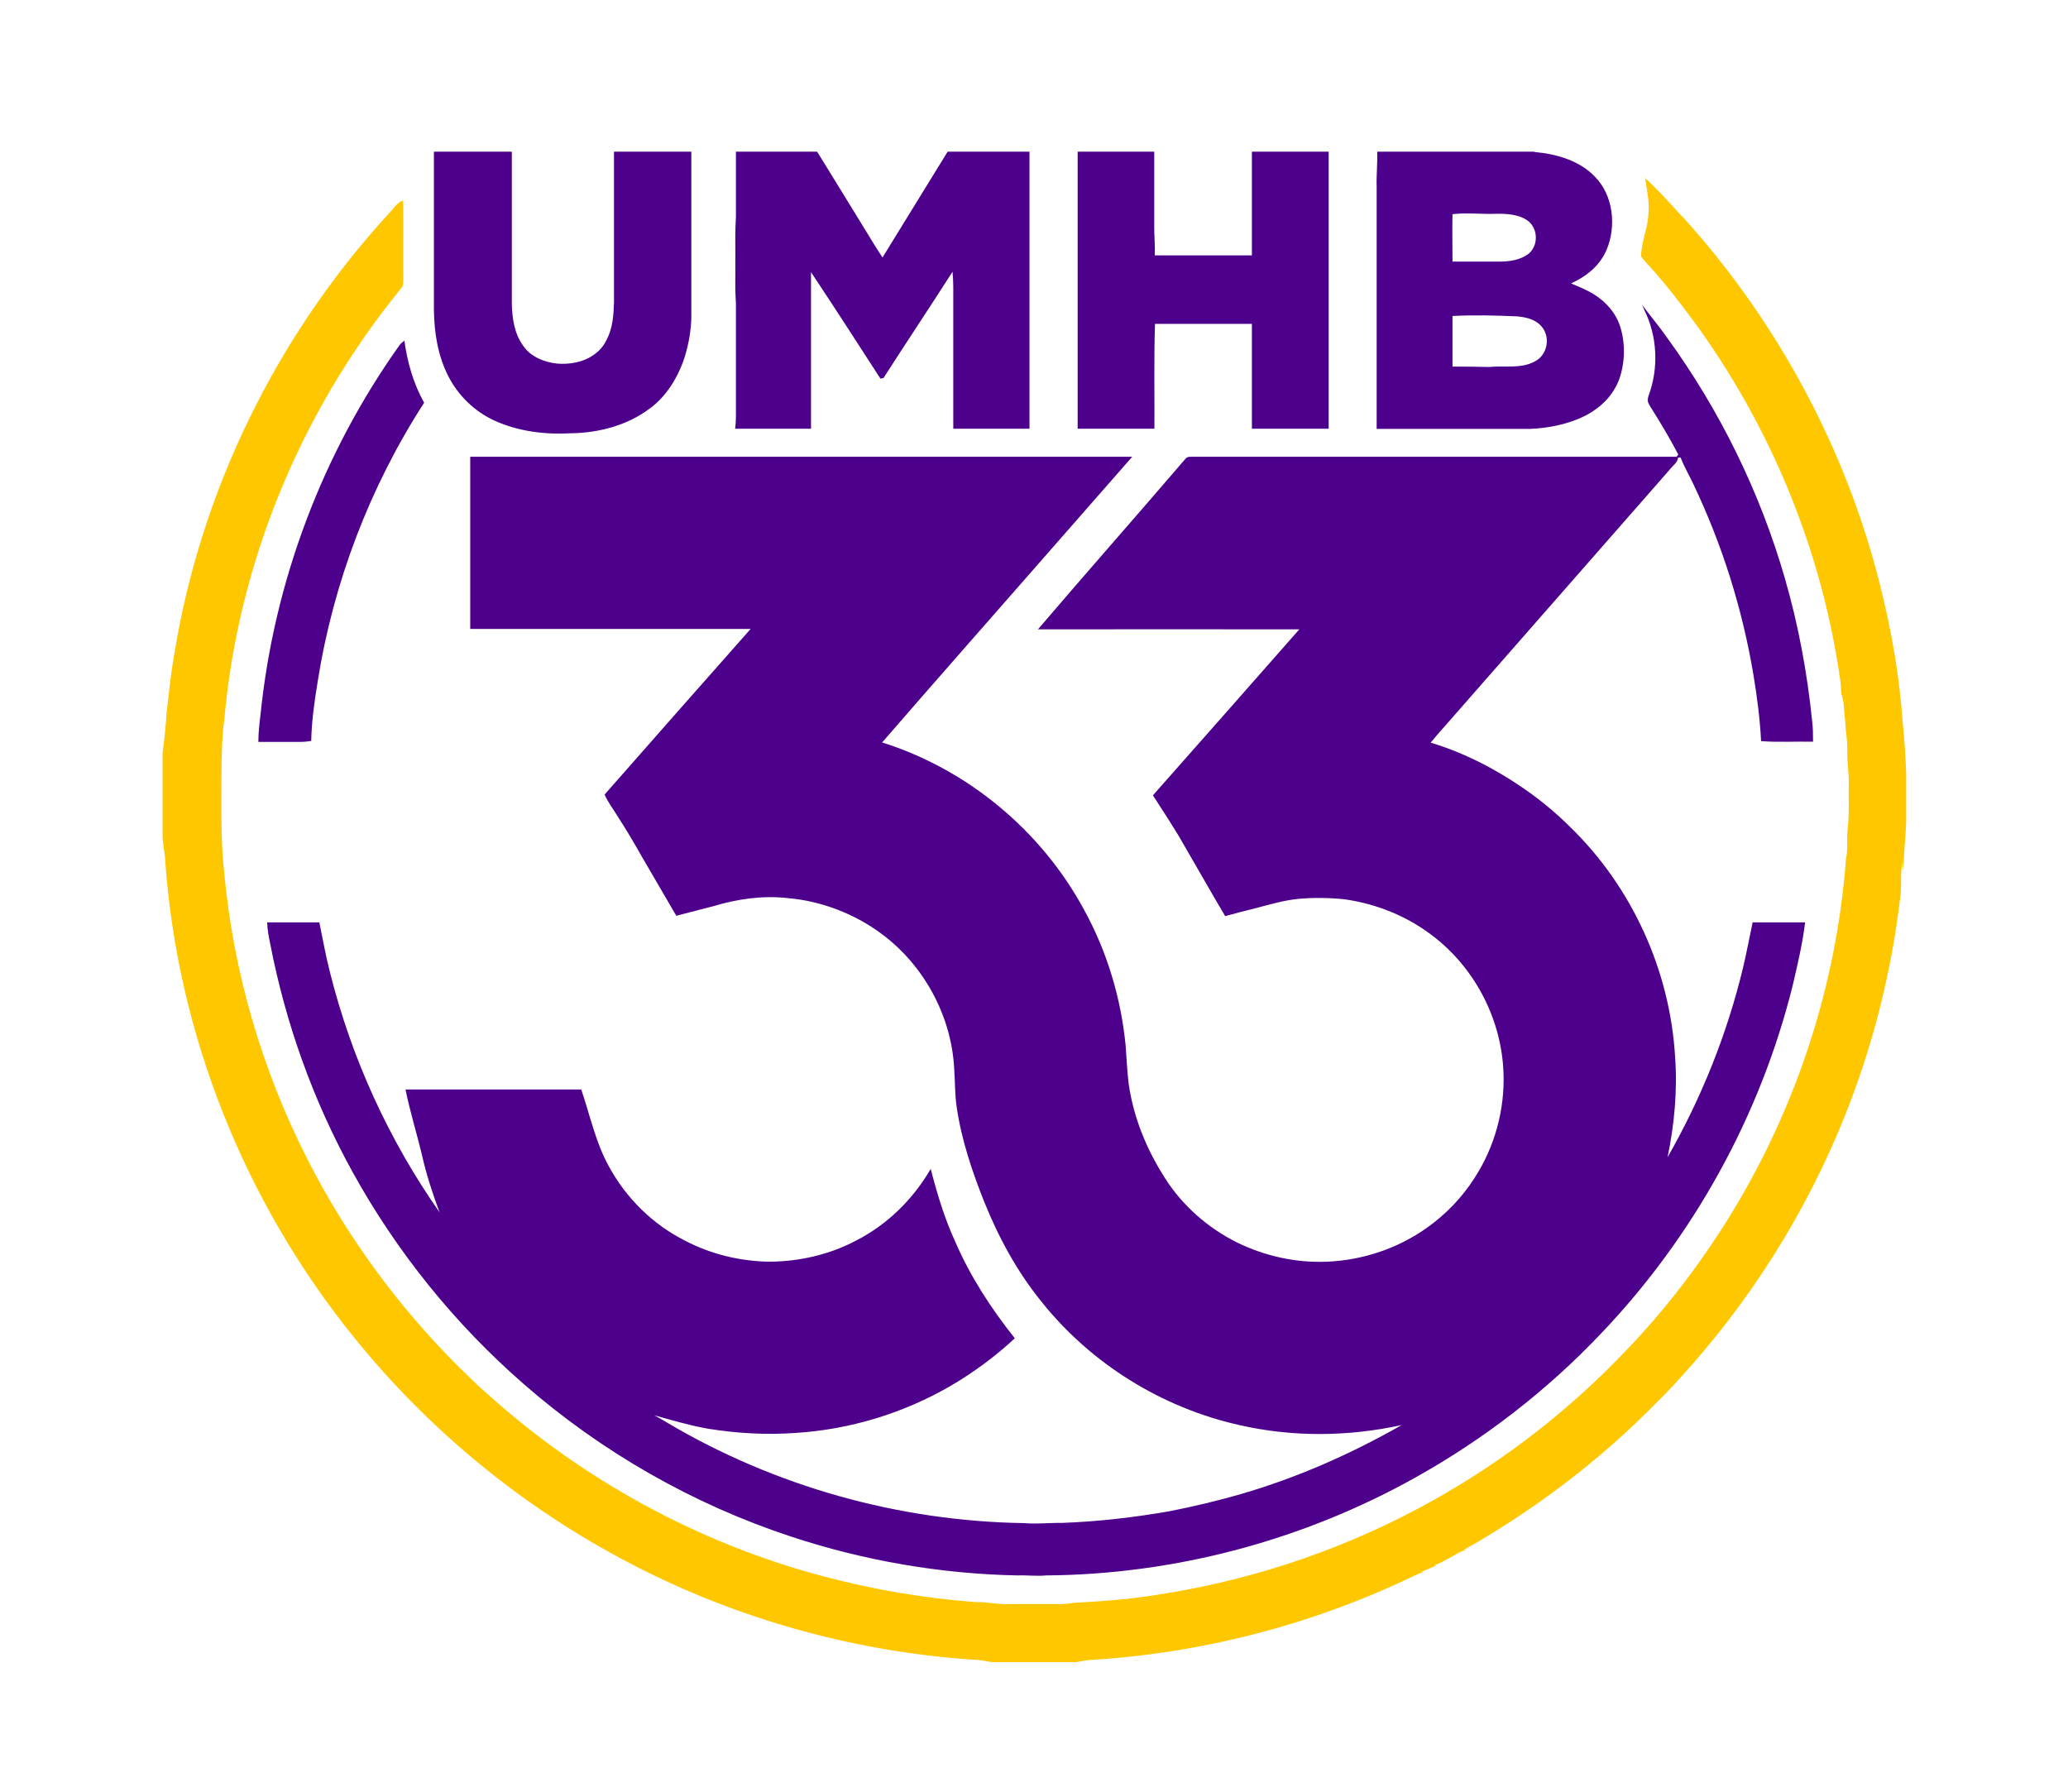
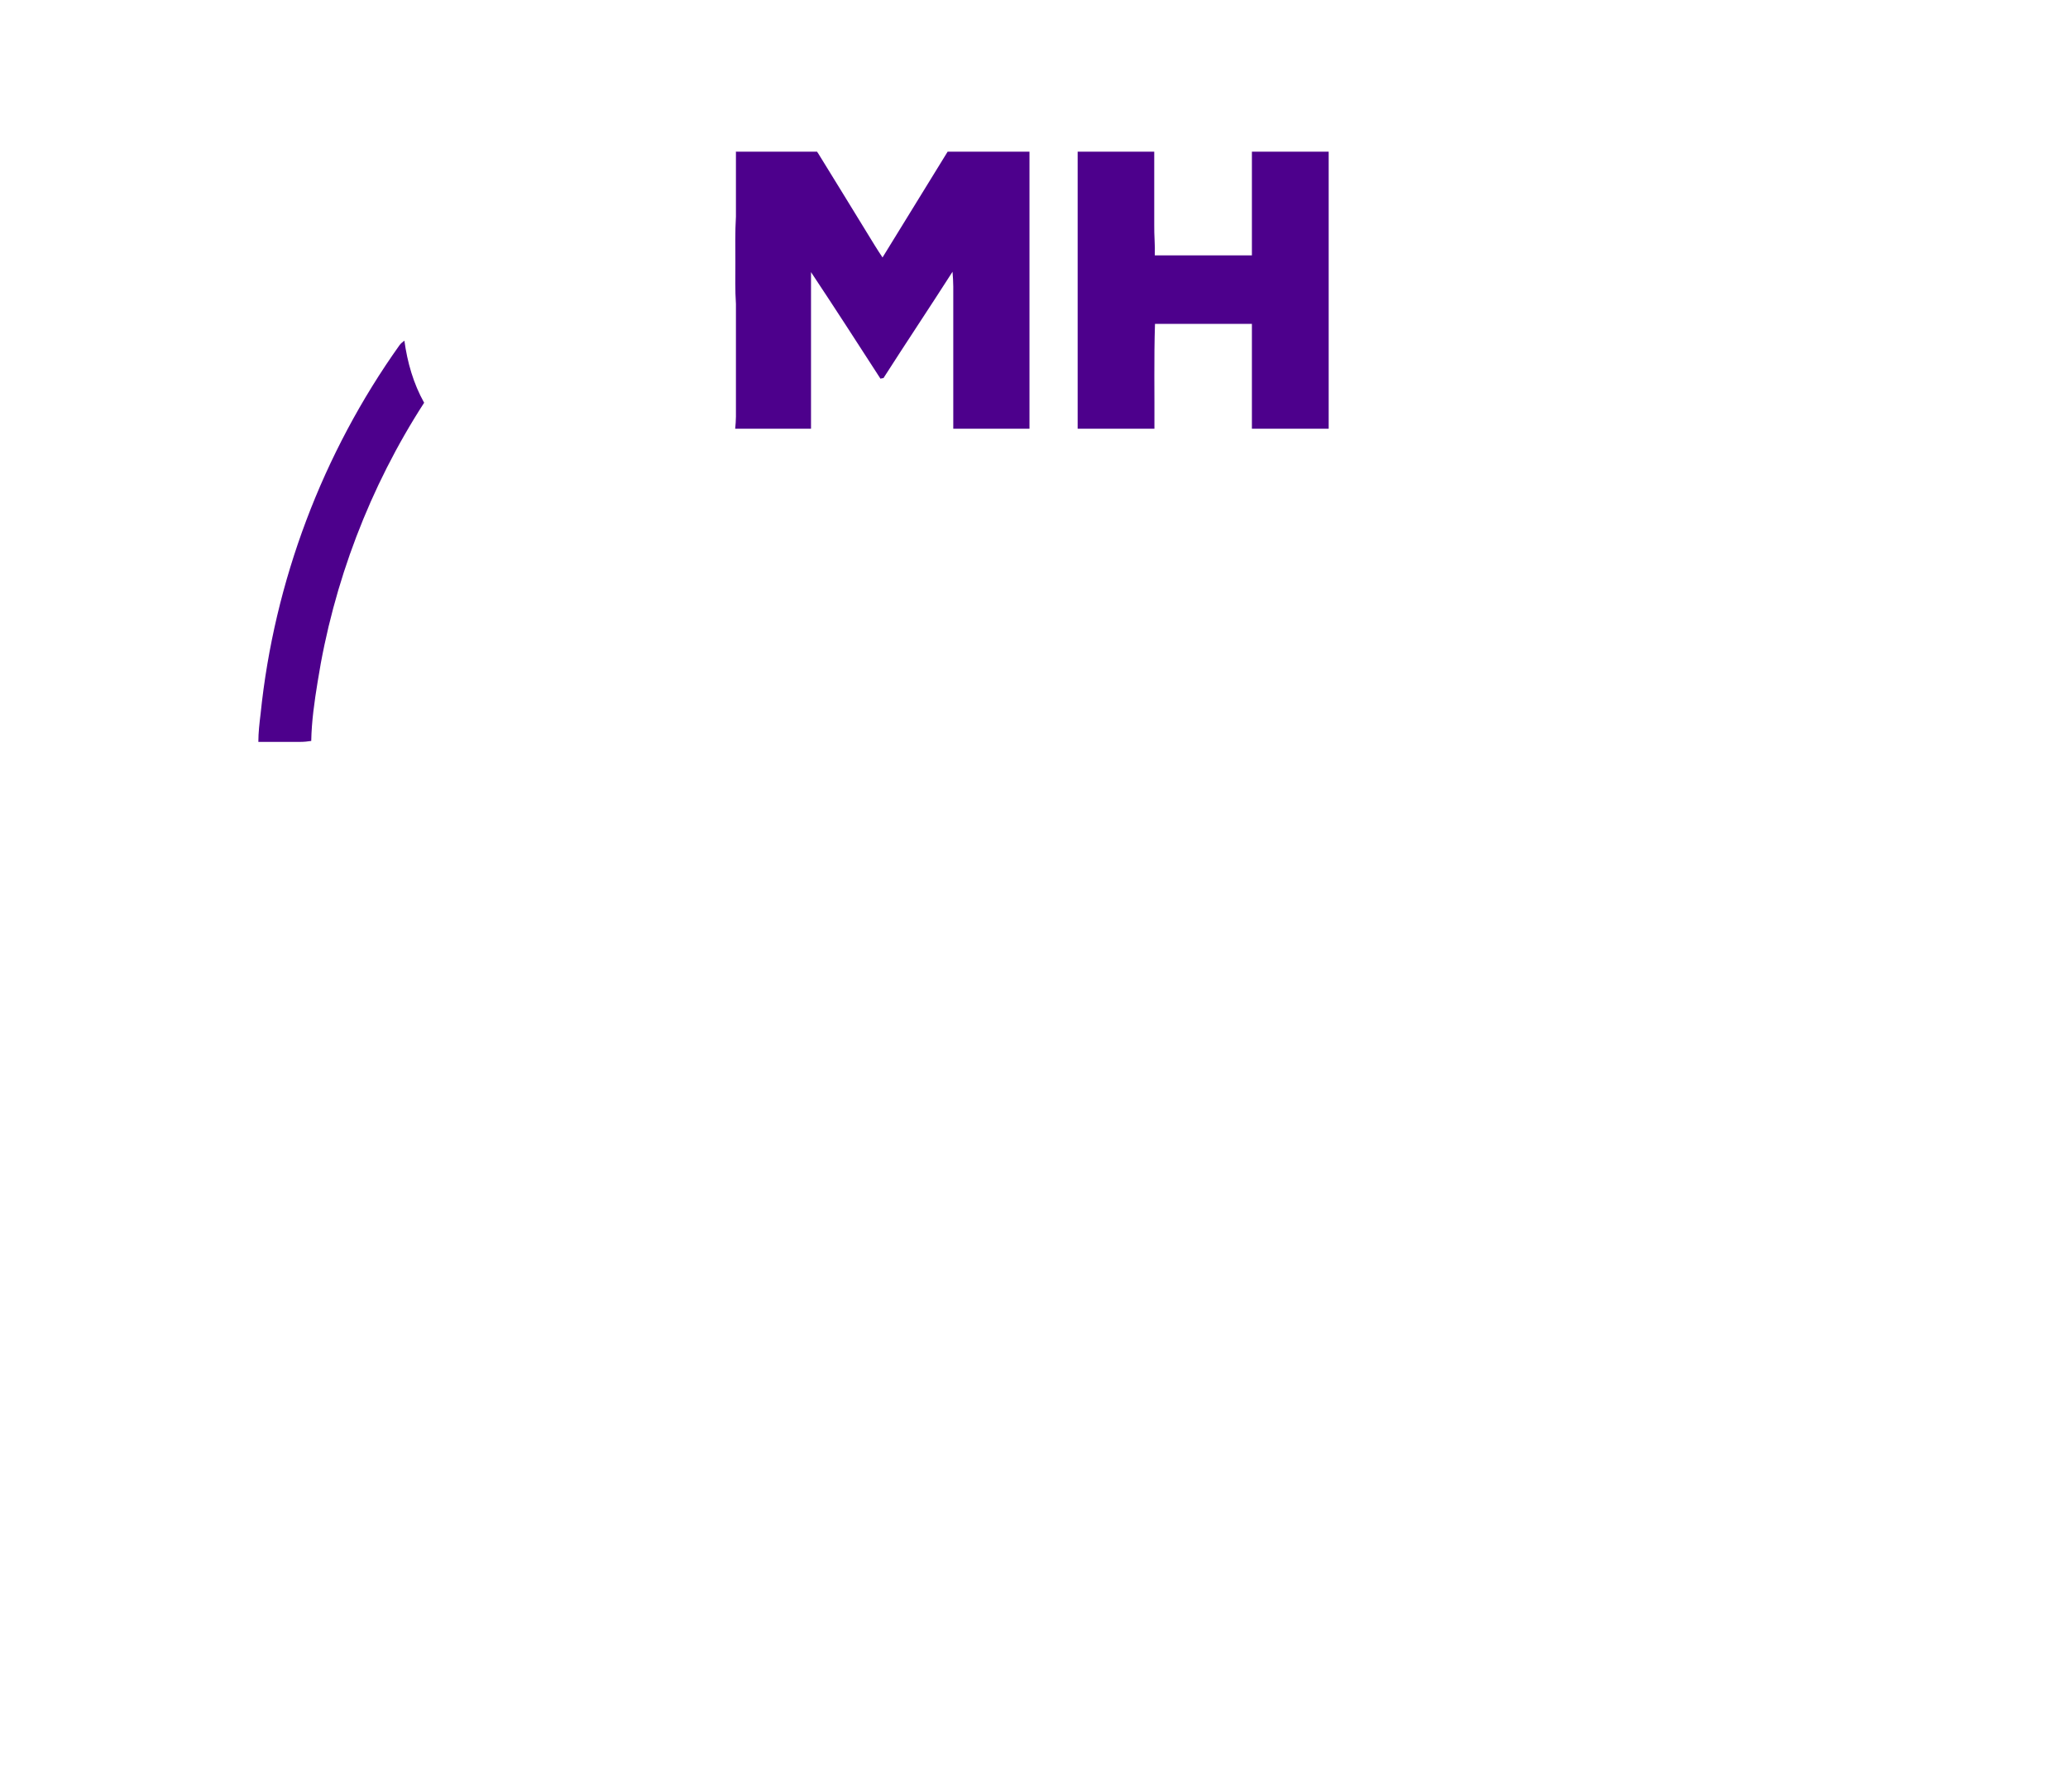
<svg xmlns="http://www.w3.org/2000/svg" version="1.1" viewBox="0 0 1099 952">
  <defs>
    <style>
      .cls-1 {
        fill: #4d008c;
      }

      .cls-2 {
        fill: #ffc700;
      }
    </style>
  </defs>
  <g>
    <g id="Layer_1">
      <g>
-         <path id="p1" class="cls-1" d="M230.6,80.6h41.4c0,27,0,54,0,81,.2,7.8,1.4,15.8,6.1,22.2,3.9,5.8,11.3,8.7,18,9.4,6.4.5,13.5-.6,18.9-4.3,3.3-2.1,5.8-5,7.5-8.6,3.1-5.9,3.6-13,3.8-19.6,0-26.7,0-53.4,0-80.1h41.1c0,29.2,0,58.5,0,87.7-.1,7.2-1.4,14.4-3.5,21.3-3.4,10.6-9.7,21.1-18.8,27.6-11.7,8.8-26.9,12.8-41.4,13-13.9.8-28.1-.9-40.9-6.7-10.5-4.8-19.2-13.2-24.5-23.5-5.6-11-7.5-22.9-7.7-35.1,0-28.1,0-56.2,0-84.3Z" />
        <path id="p3" class="cls-1" d="M390.9,80.6h43.3l.8,1.2c8.5,13.9,17.2,27.8,25.7,41.8,2.7,4.4,5.4,8.9,8.3,13.2,11.6-18.8,23-37.4,34.6-56.2h43.5c0,49.1,0,98.1,0,147.2-13.5,0-27,0-40.5,0,0-25.2,0-50.4,0-75.5,0-2.7-.2-5.3-.4-7.9-12.1,18.9-24.6,37.6-36.7,56.5-.5,0-1.1.2-1.6.3-12.2-18.9-24.4-37.8-36.9-56.6,0,27.7,0,55.5,0,83.2-13.4,0-26.9,0-40.3,0,.2-2.1.4-4.3.4-6.4,0-19.9,0-39.9,0-59.9-.5-7.3-.3-14.6-.3-21.9,0-8.2-.2-16.3.3-24.5,0-11.5,0-23,0-34.6Z" />
        <path id="p5" class="cls-1" d="M572.6,80.6h40.8c0,12.9,0,25.9,0,38.8-.1,5.5.5,10.9.3,16.3,17.2,0,34.4,0,51.6,0v-55.1h40.8c0,49.1,0,98.2,0,147.2-13.6,0-27.2,0-40.8,0,0-18.6,0-37.1,0-55.7-17.2,0-34.4,0-51.5,0-.6,18.5-.2,37.1-.3,55.7-13.6,0-27.2,0-40.8,0,0-49.1,0-98.2,0-147.2Z" />
-         <path id="p7" class="cls-1" d="M732,80.6h83.2c0,0,.6.2.6.2,11.4,1,23.8,4.6,31.9,13.2,9.7,9.9,11.3,26.1,6.2,38.5-3.6,8.6-10.7,14.3-19,18.1,4,1.7,8.3,3.4,12,5.7,6.7,4.1,12,10.2,14.3,17.8,2.6,8.8,2.4,18.7-.7,27.4-3.1,8.4-9.5,14.8-17.3,19-9.2,4.8-19.9,7-30.2,7.4-27.1,0-54.3,0-81.4,0,0-42.9,0-85.8,0-128.7-.2-6.2.5-12.3.3-18.6ZM771.9,139c8.4,0,16.8,0,25.1,0,5.3,0,11.1-.9,15.4-4.2,5.3-4.5,5-13.5-.6-17.6-4.6-3.3-11.1-3.7-16.5-3.6-7.8.3-15.6-.7-23.4.2-.2,8.4,0,16.8,0,25.2ZM771.9,168c0,8.9,0,17.8,0,26.8,6.4,0,12.8,0,19.3.2,7.9-.8,17.3,1.1,24.5-3,6.4-3.2,8.3-12.1,4.1-17.8-3.2-4.4-8.4-5.6-13.5-6.1-11.5-.5-22.9-.8-34.4-.2Z" />
-         <path id="p8" class="cls-2" d="M874,94.4c6.3,5.6,11.9,11.9,17.6,18.1,5.7,5.9,11,12.2,16.3,18.5,43.1,52.2,74.8,114.1,91.2,179.8,6.1,24.1,10.4,48.8,12.1,73.7.9,8.8,1.5,17.5,1.8,26.3v25.4c-.2,8.9-1.5,17.8-1.4,26.7-.5-2.6-.6-5.3-.6-8,0,2.7-.2,5.1-.6,7.7-.3,5.1.2,10.2-.7,15.3-4.7,39.5-14.6,78.4-29.4,115.3-20.6,51.4-50.6,98.9-88.1,139.7-3.9,4.5-8.1,8.6-12.3,12.8-25.5,26-54.3,48.7-85.2,67.9-5.6,3.4-11.1,6.9-16.9,9.9.4,0,.7.1,1.1.2-3.1.6-5.3,2.4-8,3.8-3,1.5-5.6,3.3-8.9,4.3.4,0,.8,0,1.2.1-2.7,1-5.2,2.3-7.9,3.3.4,0,.8,0,1.3,0-1.8.6-3.5,1.3-5.1,2.1-54.2,26.1-113.5,41.4-173.5,44.8-2.1.3-4.2.8-6.3,1.1h-44.1c-3.4-.4-6.6-1.3-10.1-1.3-65.7-4.4-130.4-22.9-188.3-54.2-54.3-29.2-102.7-69.4-141.4-117.5-57.9-71.7-93.5-160.8-100-252.8,0-3.1-.8-6.1-1.1-9.2,0-1-.2-2-.3-3v-45.4c1-6.9,1.7-13.8,2.1-20.7,1.2-10.3,2.2-20.6,4-30.8,14-87.2,54.3-169.6,114-234.7,2.5-2.5,4.4-5.9,7.7-7.1.2,13.8,0,27.6.1,41.4,0,1.4,0,3-.4,4.3-.7,1.1-1.7,2.1-2.5,3.2-52,64.5-84.9,144.4-92.2,227-1.3,9.5-1.4,19-1.5,28.6,0,17.9-.5,35.3,1.5,53.1,4.9,52.6,20,104.2,43.9,151.3,20.7,40.9,48,78.2,80.4,110.6,5,4.6,9.5,9.6,14.7,13.9,50.9,46.1,112.7,80,179.1,97.6,26.7,7.1,54.1,11.8,81.6,13.8,5.7-.2,11.2,1.3,16.9,1,9.6,0,19.1,0,28.7,0,2.9,0,5.6-.7,8.5-.8,15.9-.8,31.7-2.2,47.4-5,49.5-8.1,97.7-24.9,141.4-49.4,38.1-21.3,72.9-48.4,102.9-80.1,21.2-22.1,39.9-46.8,55.9-73,34.5-56.7,55.5-121.4,60.4-187.6,1.2-5.3.3-10.6.9-16,1-8,.4-16.3.6-24.4.1-5.7-1-11.2-.8-16.9.3-5.4-1-10.7-1.1-16.1-.7-4.8-.4-10-2.1-14.4-.1-2.1-.2-4.1-.4-6.2-9.6-69.2-36.8-135.4-78-191.7-7.4-9.9-15-19.9-23.3-29-1.6-1.8-3.4-3.5-4.7-5.5.2-8.2,3.9-15.5,4-23.8.5-6.3-1.2-12.1-1.8-18.3Z" />
-         <path id="p10" class="cls-1" d="M872.6,161.9c4.3,5.8,9,11.3,13.1,17.2,28.2,38.7,49.6,82.3,62.9,128.4,7.1,24.6,11.8,49.9,14.4,75.4.5,3.7.5,7.5.5,11.2-9.2-.2-18.5.4-27.6-.3-.6-11.6-2.1-23.3-4-34.8-5.9-35.5-16.8-70.1-32.4-102.6-2.1-4.4-4.6-8.7-6.4-13.3-.4,0-.9,0-1.3,0-.2,2.6-3.2,4.7-4.7,6.7-39.8,45.4-79.6,90.8-119.4,136.2-2.5,2.8-5,5.6-7.4,8.6,11,3.3,21.6,7.9,31.7,13.4,15.3,8.4,29.8,18.8,42.2,31.2,33.1,32,53.3,76.5,56,122.4,1.3,17.8-.4,35.9-4,53.3,18-31.5,31.6-65.4,40.1-100.7,1.9-8,3.4-16.1,5.1-24.1,9.3,0,18.6,0,27.9,0-1.4,11.4-4,22.3-6.6,33.5-17.2,69.2-52.7,133.5-101.9,185-28.6,30.2-62,56-98.3,76.3-59.8,33.5-128,51.7-196.6,52.2-5.1.5-10.1-.2-15.2,0-40.8-.8-81.4-7.8-120.2-20.6-52.2-17.2-100.9-45-142.3-81.2-36.5-31.8-67.4-70.1-90.8-112.5-20.9-37.8-35.6-78.9-43.8-121.3-.8-3.8-1.5-7.5-1.6-11.4,9.3,0,18.5,0,27.7,0,1.8,8.6,3.3,17.3,5.5,25.9,11.4,45.9,31.3,89.5,58.4,128.2-3.6-9.7-6.9-19.7-9.2-29.8-2.8-11.9-6.5-23.6-8.9-35.5,31.1,0,62.2,0,93.4,0,4.6,13.6,7.8,28.6,14.7,40.9,9.2,16.9,23.4,30.9,40.6,39.5,13.7,7.2,29.4,10.9,44.8,11.1,15.7-.1,31.7-3.7,45.7-11.1,16.8-8.5,30.5-22,39.9-38.2,3.4,13.1,7.4,26.5,13.1,38.8,8,18.5,19.1,35.5,31.6,51.2-10.3,9.6-21.7,18-33.8,25.1-25.2,14.7-53.8,23.4-82.9,25.2-15.5,1.1-31.2.2-46.6-2.3-9.6-1.7-18.9-4.5-28.4-7.1,2.4,1.2,4.6,2.5,6.9,3.9,57.2,33.9,123.2,52.4,189.6,53.4,6.8.6,13.4-.2,20.2-.1,19.2-.7,38.3-2.9,57.2-6.2,12.7-2.5,25.4-5.5,37.9-9.1,29.9-8.7,58.5-21.3,85.5-36.7-28.4,6.2-57.9,6.5-86.3,0-41.1-9.2-78.7-32.5-105-65.4-13-16-22.8-34-30.5-53.1-6.5-16.3-12.2-33.2-14.7-50.6-1-6.7-.8-13.3-1.3-20.1-1.4-27.9-15.8-54.7-38.2-71.5-14.5-10.9-32.4-17.8-50.4-19.3-13.1-1.5-26.8.5-39.4,4.3-6.6,1.7-13.1,3.4-19.7,5.1-6.2-10.5-12.2-21.1-18.4-31.6-4.1-7.3-8.4-14.5-13-21.6-2.3-3.8-4.9-7.1-6.7-11.2,25.8-29.4,51.7-58.7,77.6-88-49.7,0-99.4,0-149,0,0-30.5,0-61,0-91.5,117.3,0,234.6,0,351.8,0-16.8,19.1-33.6,38.3-50.4,57.5-27.5,31.4-55.2,62.8-82.5,94.3,45.4,14.3,84.5,46.8,107.2,88.7,12.3,22.3,19.7,47,22.2,72.3.5,6.7.8,13.6,1.6,20.3,2.6,18.2,9.6,35.1,19.5,50.5,9.3,14.5,22.6,26.1,37.9,33.8,14.9,7.3,31.4,11,48.1,10.3,18.9-.8,37.5-7,53-18,10-7.1,18.6-16,25.2-26.3,10.8-16.5,16.3-36.5,15.5-56.2-1-27.5-14.4-54.1-35.9-71.3-14-11.3-31.2-18.4-48.9-20.8-8-.8-16.1-.9-24.1-.2-8,.8-15.3,3-22.9,5-5.4,1.3-10.7,2.7-16.1,4.2-8.4-14.2-16.5-28.6-24.8-42.8-4.4-7.2-9-14.3-13.6-21.4,26-29.3,51.9-58.8,77.8-88.2-46.3-.1-92.6,0-138.9,0,25.9-30.3,52.3-60.2,78.2-90.4,1.2-1.7,2.8-1.2,4.6-1.3,85.5,0,171.1,0,256.6,0,.3-.4.6-.8.9-1.2-4.6-8.7-9.6-17.2-14.9-25.5-1.3-2-1.7-3.3-.9-5.7,5.5-14.7,4.7-31.8-2.4-45.9-.3-.8-.7-1.6-1-2.4Z" />
+         <path id="p10" class="cls-1" d="M872.6,161.9Z" />
        <path id="p12" class="cls-1" d="M214.9,181c1.6,11.6,4.8,22.8,10.5,33-28.9,44.7-48.3,95.6-56.6,148.3-1.7,10.4-3.2,20.9-3.4,31.4-1.9.3-3.9.5-5.9.5-7.4,0-14.8,0-22.2,0,0-5,.6-10,1.2-15,7.2-70.2,32.9-138.4,73.9-195.9.7-.9,1.6-1.6,2.5-2.3Z" />
      </g>
    </g>
  </g>
</svg>